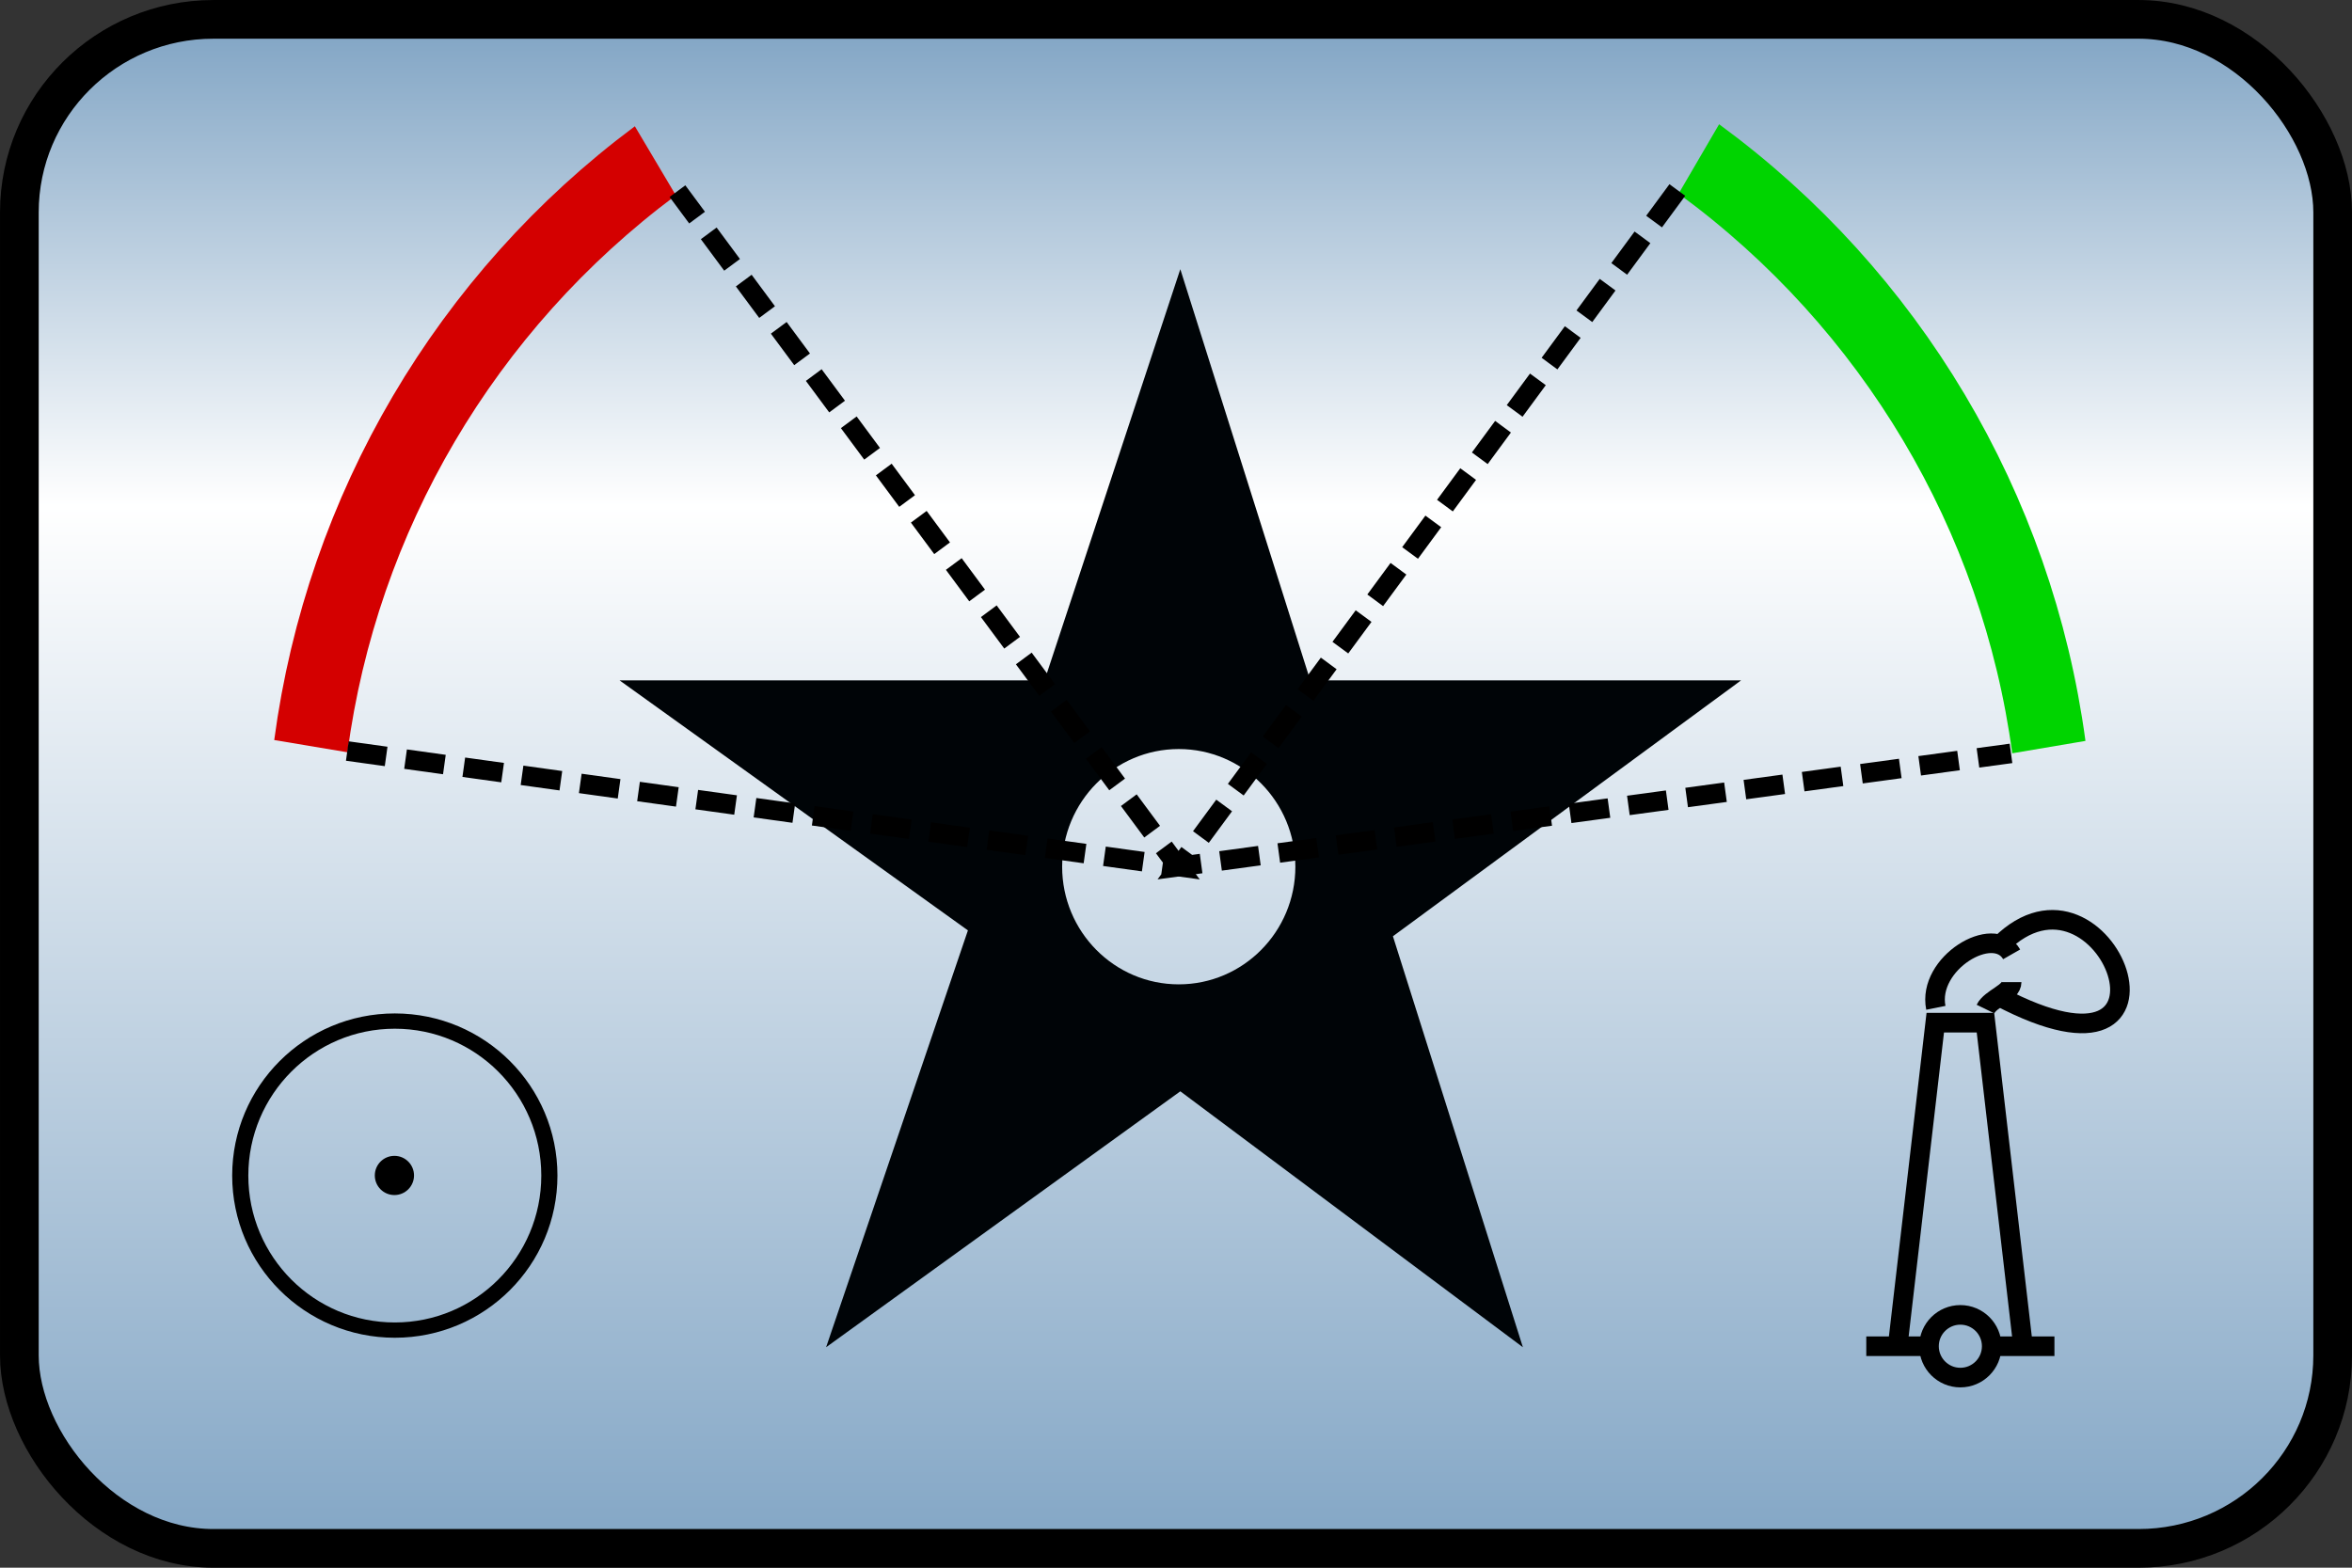
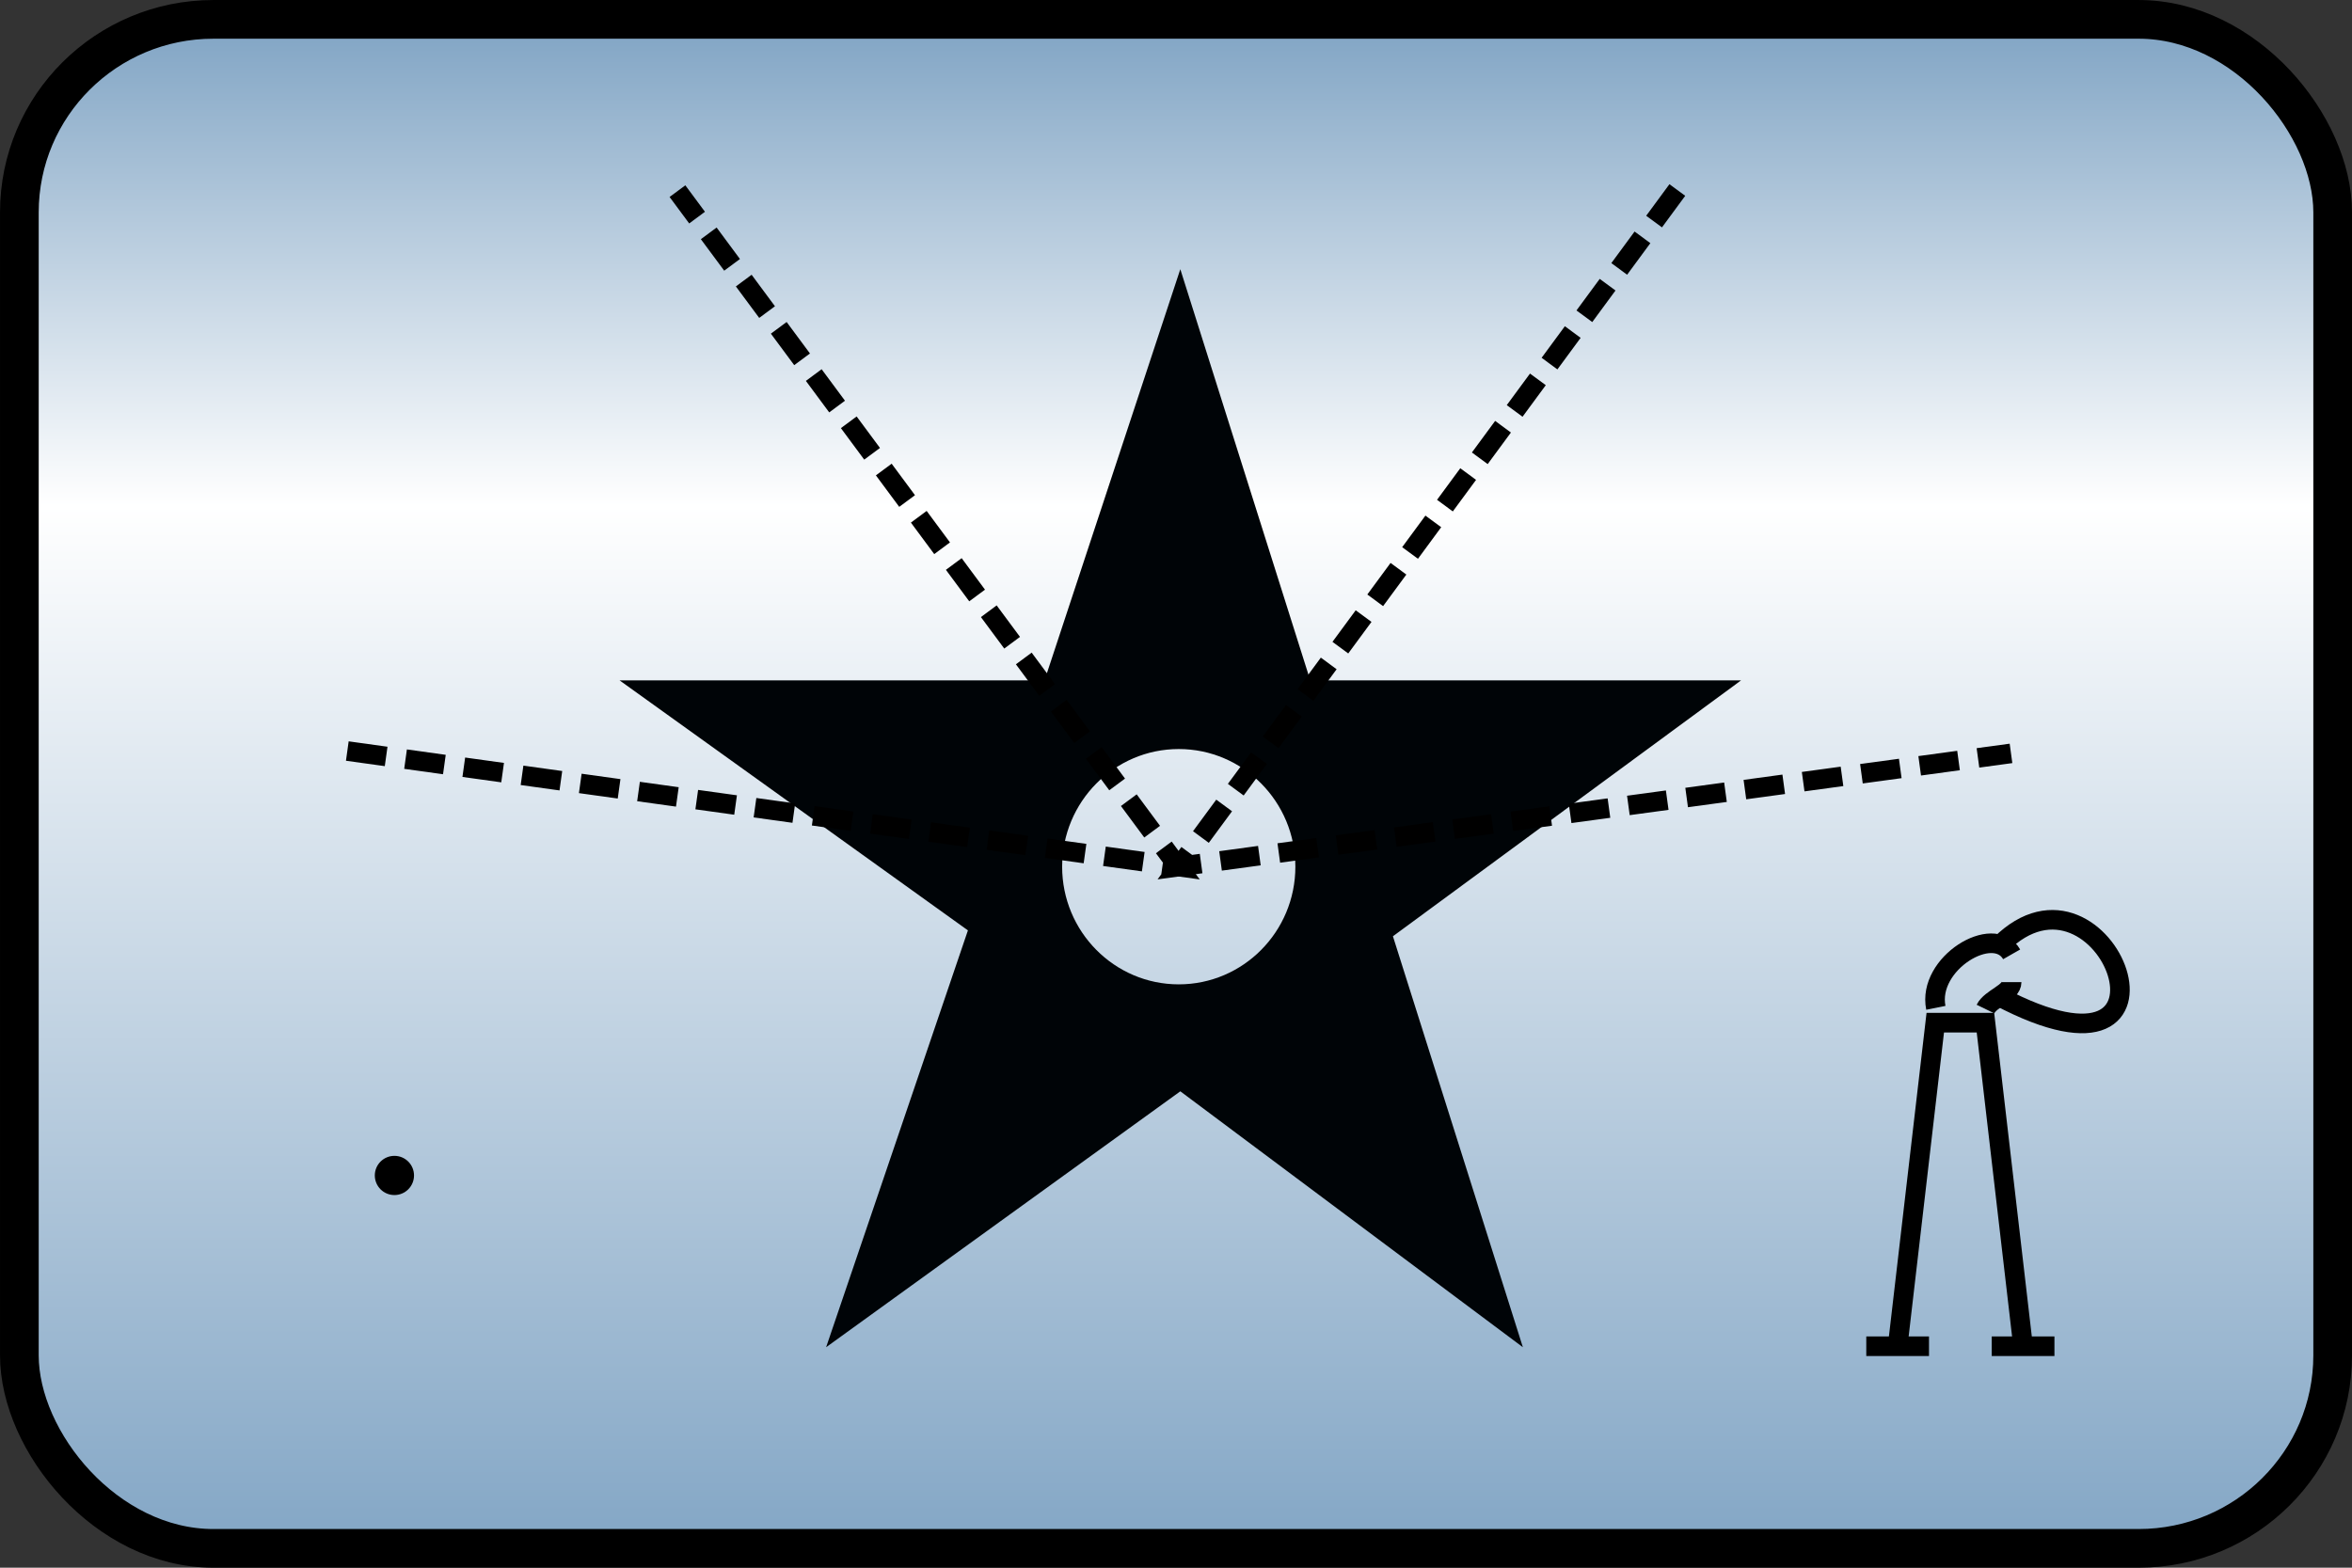
<svg xmlns="http://www.w3.org/2000/svg" xmlns:ns1="http://www.inkscape.org/namespaces/inkscape" xmlns:ns2="http://sodipodi.sourceforge.net/DTD/sodipodi-0.dtd" xmlns:xlink="http://www.w3.org/1999/xlink" width="60" height="40" id="svg2" version="1.1" ns1:version="0.48.1 r9760" ns2:docname="LightsButton.svg" ns1:export-filename="/Users/mherring/boatsw/oseam/josm/plugins/smed/plugs/oseam/src/Lights.png" ns1:export-xdpi="90" ns1:export-ydpi="90" style="display:inline">
  <rect width="100%" height="100%" fill="#333333" stroke="none" />
  <defs id="defs4">
    <linearGradient ns1:collect="always" id="linearGradient4892">
      <stop style="stop-color:#80a4c4;stop-opacity:1" offset="0" id="stop4894" />
      <stop id="stop4902" offset="0.312" style="stop-color:#ffffff;stop-opacity:1" />
      <stop style="stop-color:#80a4c4;stop-opacity:1" offset="1" id="stop4896" />
    </linearGradient>
    <ns1:perspective ns2:type="inkscape:persp3d" ns1:vp_x="0 : 526.18109 : 1" ns1:vp_y="0 : 1000 : 0" ns1:vp_z="744.09448 : 526.18109 : 1" ns1:persp3d-origin="372.04724 : 350.78739 : 1" id="perspective10" />
    <ns1:perspective ns2:type="inkscape:persp3d" ns1:vp_x="0 : 150 : 1" ns1:vp_y="0 : 1000 : 0" ns1:vp_z="300 : 150 : 1" ns1:persp3d-origin="150 : 100 : 1" id="perspective9-2" />
    <ns1:perspective ns2:type="inkscape:persp3d" ns1:vp_x="0 : 200 : 1" ns1:vp_y="0 : 1000 : 0" ns1:vp_z="400 : 200 : 1" ns1:persp3d-origin="200 : 133.33333 : 1" id="perspective3739-36" />
    <ns1:perspective ns2:type="inkscape:persp3d" ns1:vp_x="0 : 200 : 1" ns1:vp_y="0 : 1000 : 0" ns1:vp_z="400 : 200 : 1" ns1:persp3d-origin="200 : 133.33333 : 1" id="perspective3689-5" />
    <ns1:perspective ns2:type="inkscape:persp3d" ns1:vp_x="0 : 200 : 1" ns1:vp_y="0 : 1000 : 0" ns1:vp_z="400 : 200 : 1" ns1:persp3d-origin="200 : 133.33333 : 1" id="perspective3639-5" />
    <ns1:perspective ns2:type="inkscape:persp3d" ns1:vp_x="0 : 200 : 1" ns1:vp_y="0 : 1000 : 0" ns1:vp_z="400 : 200 : 1" ns1:persp3d-origin="200 : 133.33333 : 1" id="perspective3401-8" />
    <ns1:perspective ns2:type="inkscape:persp3d" ns1:vp_x="0 : 200 : 1" ns1:vp_y="0 : 1000 : 0" ns1:vp_z="400 : 200 : 1" ns1:persp3d-origin="200 : 133.33333 : 1" id="perspective3274-1" />
    <ns1:perspective ns2:type="inkscape:persp3d" ns1:vp_x="0 : 160 : 1" ns1:vp_y="0 : 1000 : 0" ns1:vp_z="320 : 160 : 1" ns1:persp3d-origin="160 : 106.66667 : 1" id="perspective3203-4" />
    <ns1:perspective ns2:type="inkscape:persp3d" ns1:vp_x="0 : 160 : 1" ns1:vp_y="0 : 1000 : 0" ns1:vp_z="320 : 160 : 1" ns1:persp3d-origin="160 : 106.66667 : 1" id="perspective3123-7" />
    <ns1:perspective ns2:type="inkscape:persp3d" ns1:vp_x="0 : 160 : 1" ns1:vp_y="0 : 1000 : 0" ns1:vp_z="320 : 160 : 1" ns1:persp3d-origin="160 : 106.66667 : 1" id="perspective3073-1" />
    <ns1:perspective ns2:type="inkscape:persp3d" ns1:vp_x="0 : 160 : 1" ns1:vp_y="0 : 1000 : 0" ns1:vp_z="320 : 160 : 1" ns1:persp3d-origin="160 : 106.66667 : 1" id="perspective2989-3" />
    <ns1:perspective ns2:type="inkscape:persp3d" ns1:vp_x="0 : 160 : 1" ns1:vp_y="0 : 1000 : 0" ns1:vp_z="320 : 160 : 1" ns1:persp3d-origin="160 : 106.66667 : 1" id="perspective2933-8" />
    <ns1:perspective ns2:type="inkscape:persp3d" ns1:vp_x="0 : 160 : 1" ns1:vp_y="0 : 1000 : 0" ns1:vp_z="320 : 160 : 1" ns1:persp3d-origin="160 : 106.66667 : 1" id="perspective2862-4" />
    <ns1:perspective id="perspective2915-8" ns1:persp3d-origin="160 : 106.66667 : 1" ns1:vp_z="320 : 160 : 1" ns1:vp_y="0 : 1000 : 0" ns1:vp_x="0 : 160 : 1" ns2:type="inkscape:persp3d" />
    <ns1:perspective id="perspective3840" ns1:persp3d-origin="150 : 100 : 1" ns1:vp_z="300 : 150 : 1" ns1:vp_y="0 : 1000 : 0" ns1:vp_x="0 : 150 : 1" ns2:type="inkscape:persp3d" />
    <ns1:perspective ns2:type="inkscape:persp3d" ns1:vp_x="0 : 150 : 1" ns1:vp_y="0 : 1000 : 0" ns1:vp_z="300 : 150 : 1" ns1:persp3d-origin="150 : 100 : 1" id="perspective9-3" />
    <ns1:perspective ns2:type="inkscape:persp3d" ns1:vp_x="0 : 200 : 1" ns1:vp_y="0 : 1000 : 0" ns1:vp_z="400 : 200 : 1" ns1:persp3d-origin="200 : 133.33333 : 1" id="perspective3739-9" />
    <ns1:perspective ns2:type="inkscape:persp3d" ns1:vp_x="0 : 200 : 1" ns1:vp_y="0 : 1000 : 0" ns1:vp_z="400 : 200 : 1" ns1:persp3d-origin="200 : 133.33333 : 1" id="perspective3689-9" />
    <ns1:perspective ns2:type="inkscape:persp3d" ns1:vp_x="0 : 200 : 1" ns1:vp_y="0 : 1000 : 0" ns1:vp_z="400 : 200 : 1" ns1:persp3d-origin="200 : 133.33333 : 1" id="perspective3639-7" />
    <ns1:perspective ns2:type="inkscape:persp3d" ns1:vp_x="0 : 200 : 1" ns1:vp_y="0 : 1000 : 0" ns1:vp_z="400 : 200 : 1" ns1:persp3d-origin="200 : 133.33333 : 1" id="perspective3401-0" />
    <ns1:perspective ns2:type="inkscape:persp3d" ns1:vp_x="0 : 200 : 1" ns1:vp_y="0 : 1000 : 0" ns1:vp_z="400 : 200 : 1" ns1:persp3d-origin="200 : 133.33333 : 1" id="perspective3274-3" />
    <ns1:perspective ns2:type="inkscape:persp3d" ns1:vp_x="0 : 160 : 1" ns1:vp_y="0 : 1000 : 0" ns1:vp_z="320 : 160 : 1" ns1:persp3d-origin="160 : 106.66667 : 1" id="perspective3203-9" />
    <ns1:perspective ns2:type="inkscape:persp3d" ns1:vp_x="0 : 160 : 1" ns1:vp_y="0 : 1000 : 0" ns1:vp_z="320 : 160 : 1" ns1:persp3d-origin="160 : 106.66667 : 1" id="perspective3123-8" />
    <ns1:perspective ns2:type="inkscape:persp3d" ns1:vp_x="0 : 160 : 1" ns1:vp_y="0 : 1000 : 0" ns1:vp_z="320 : 160 : 1" ns1:persp3d-origin="160 : 106.66667 : 1" id="perspective3073-6" />
    <ns1:perspective ns2:type="inkscape:persp3d" ns1:vp_x="0 : 160 : 1" ns1:vp_y="0 : 1000 : 0" ns1:vp_z="320 : 160 : 1" ns1:persp3d-origin="160 : 106.66667 : 1" id="perspective2989-5" />
    <ns1:perspective ns2:type="inkscape:persp3d" ns1:vp_x="0 : 160 : 1" ns1:vp_y="0 : 1000 : 0" ns1:vp_z="320 : 160 : 1" ns1:persp3d-origin="160 : 106.66667 : 1" id="perspective2933-7" />
    <ns1:perspective ns2:type="inkscape:persp3d" ns1:vp_x="0 : 160 : 1" ns1:vp_y="0 : 1000 : 0" ns1:vp_z="320 : 160 : 1" ns1:persp3d-origin="160 : 106.66667 : 1" id="perspective2862-6" />
    <ns1:perspective id="perspective2915-27" ns1:persp3d-origin="160 : 106.66667 : 1" ns1:vp_z="320 : 160 : 1" ns1:vp_y="0 : 1000 : 0" ns1:vp_x="0 : 160 : 1" ns2:type="inkscape:persp3d" />
    <ns1:perspective id="perspective2898" ns1:persp3d-origin="150 : 100 : 1" ns1:vp_z="300 : 150 : 1" ns1:vp_y="0 : 1000 : 0" ns1:vp_x="0 : 150 : 1" ns2:type="inkscape:persp3d" />
    <ns1:perspective id="perspective2953" ns1:persp3d-origin="150 : 100 : 1" ns1:vp_z="300 : 150 : 1" ns1:vp_y="0 : 1000 : 0" ns1:vp_x="0 : 150 : 1" ns2:type="inkscape:persp3d" />
    <ns1:perspective ns2:type="inkscape:persp3d" ns1:vp_x="0 : 150 : 1" ns1:vp_y="0 : 1000 : 0" ns1:vp_z="300 : 150 : 1" ns1:persp3d-origin="150 : 100 : 1" id="perspective9" />
    <ns1:perspective ns2:type="inkscape:persp3d" ns1:vp_x="0 : 200 : 1" ns1:vp_y="0 : 1000 : 0" ns1:vp_z="400 : 200 : 1" ns1:persp3d-origin="200 : 133.33333 : 1" id="perspective3739-3" />
    <ns1:perspective ns2:type="inkscape:persp3d" ns1:vp_x="0 : 200 : 1" ns1:vp_y="0 : 1000 : 0" ns1:vp_z="400 : 200 : 1" ns1:persp3d-origin="200 : 133.33333 : 1" id="perspective3689-8" />
    <ns1:perspective ns2:type="inkscape:persp3d" ns1:vp_x="0 : 200 : 1" ns1:vp_y="0 : 1000 : 0" ns1:vp_z="400 : 200 : 1" ns1:persp3d-origin="200 : 133.33333 : 1" id="perspective3639-0" />
    <ns1:perspective ns2:type="inkscape:persp3d" ns1:vp_x="0 : 200 : 1" ns1:vp_y="0 : 1000 : 0" ns1:vp_z="400 : 200 : 1" ns1:persp3d-origin="200 : 133.33333 : 1" id="perspective3401-2" />
    <ns1:perspective ns2:type="inkscape:persp3d" ns1:vp_x="0 : 200 : 1" ns1:vp_y="0 : 1000 : 0" ns1:vp_z="400 : 200 : 1" ns1:persp3d-origin="200 : 133.33333 : 1" id="perspective3274-4" />
    <ns1:perspective ns2:type="inkscape:persp3d" ns1:vp_x="0 : 160 : 1" ns1:vp_y="0 : 1000 : 0" ns1:vp_z="320 : 160 : 1" ns1:persp3d-origin="160 : 106.66667 : 1" id="perspective3203-8" />
    <ns1:perspective ns2:type="inkscape:persp3d" ns1:vp_x="0 : 160 : 1" ns1:vp_y="0 : 1000 : 0" ns1:vp_z="320 : 160 : 1" ns1:persp3d-origin="160 : 106.66667 : 1" id="perspective3123-3" />
    <ns1:perspective ns2:type="inkscape:persp3d" ns1:vp_x="0 : 160 : 1" ns1:vp_y="0 : 1000 : 0" ns1:vp_z="320 : 160 : 1" ns1:persp3d-origin="160 : 106.66667 : 1" id="perspective3073-9" />
    <ns1:perspective ns2:type="inkscape:persp3d" ns1:vp_x="0 : 160 : 1" ns1:vp_y="0 : 1000 : 0" ns1:vp_z="320 : 160 : 1" ns1:persp3d-origin="160 : 106.66667 : 1" id="perspective2989-0" />
    <ns1:perspective ns2:type="inkscape:persp3d" ns1:vp_x="0 : 160 : 1" ns1:vp_y="0 : 1000 : 0" ns1:vp_z="320 : 160 : 1" ns1:persp3d-origin="160 : 106.66667 : 1" id="perspective2933-5" />
    <ns1:perspective ns2:type="inkscape:persp3d" ns1:vp_x="0 : 160 : 1" ns1:vp_y="0 : 1000 : 0" ns1:vp_z="320 : 160 : 1" ns1:persp3d-origin="160 : 106.66667 : 1" id="perspective2862-2" />
    <ns1:perspective id="perspective2915-2" ns1:persp3d-origin="160 : 106.66667 : 1" ns1:vp_z="320 : 160 : 1" ns1:vp_y="0 : 1000 : 0" ns1:vp_x="0 : 160 : 1" ns2:type="inkscape:persp3d" />
    <ns1:perspective ns2:type="inkscape:persp3d" ns1:vp_x="0 : 160 : 1" ns1:vp_y="0 : 1000 : 0" ns1:vp_z="320 : 160 : 1" ns1:persp3d-origin="160 : 106.66667 : 1" id="perspective2824" />
    <ns1:perspective id="perspective2867" ns1:persp3d-origin="160 : 106.66667 : 1" ns1:vp_z="320 : 160 : 1" ns1:vp_y="0 : 1000 : 0" ns1:vp_x="0 : 160 : 1" ns2:type="inkscape:persp3d" />
    <ns1:perspective id="perspective2913" ns1:persp3d-origin="160 : 106.66667 : 1" ns1:vp_z="320 : 160 : 1" ns1:vp_y="0 : 1000 : 0" ns1:vp_x="0 : 160 : 1" ns2:type="inkscape:persp3d" />
    <ns1:perspective id="perspective2969" ns1:persp3d-origin="160 : 106.66667 : 1" ns1:vp_z="320 : 160 : 1" ns1:vp_y="0 : 1000 : 0" ns1:vp_x="0 : 160 : 1" ns2:type="inkscape:persp3d" />
    <ns1:perspective id="perspective3016" ns1:persp3d-origin="160 : 106.66667 : 1" ns1:vp_z="320 : 160 : 1" ns1:vp_y="0 : 1000 : 0" ns1:vp_x="0 : 160 : 1" ns2:type="inkscape:persp3d" />
    <ns1:perspective id="perspective3091" ns1:persp3d-origin="160 : 106.66667 : 1" ns1:vp_z="320 : 160 : 1" ns1:vp_y="0 : 1000 : 0" ns1:vp_x="0 : 160 : 1" ns2:type="inkscape:persp3d" />
    <ns1:perspective id="perspective3135" ns1:persp3d-origin="200 : 133.33333 : 1" ns1:vp_z="400 : 200 : 1" ns1:vp_y="0 : 1000 : 0" ns1:vp_x="0 : 200 : 1" ns2:type="inkscape:persp3d" />
    <ns1:perspective id="perspective3176" ns1:persp3d-origin="200 : 133.33333 : 1" ns1:vp_z="400 : 200 : 1" ns1:vp_y="0 : 1000 : 0" ns1:vp_x="0 : 200 : 1" ns2:type="inkscape:persp3d" />
    <ns1:perspective id="perspective2952" ns1:persp3d-origin="160 : 106.66667 : 1" ns1:vp_z="320 : 160 : 1" ns1:vp_y="0 : 1000 : 0" ns1:vp_x="0 : 160 : 1" ns2:type="inkscape:persp3d" />
    <ns1:perspective id="perspective2994" ns1:persp3d-origin="200 : 133.33333 : 1" ns1:vp_z="400 : 200 : 1" ns1:vp_y="0 : 1000 : 0" ns1:vp_x="0 : 200 : 1" ns2:type="inkscape:persp3d" />
    <ns1:perspective id="perspective3035" ns1:persp3d-origin="200 : 133.33333 : 1" ns1:vp_z="400 : 200 : 1" ns1:vp_y="0 : 1000 : 0" ns1:vp_x="0 : 200 : 1" ns2:type="inkscape:persp3d" />
    <ns1:perspective id="perspective3086" ns1:persp3d-origin="200 : 133.33333 : 1" ns1:vp_z="400 : 200 : 1" ns1:vp_y="0 : 1000 : 0" ns1:vp_x="0 : 200 : 1" ns2:type="inkscape:persp3d" />
    <ns1:perspective id="perspective3143" ns1:persp3d-origin="200 : 133.33333 : 1" ns1:vp_z="400 : 200 : 1" ns1:vp_y="0 : 1000 : 0" ns1:vp_x="0 : 200 : 1" ns2:type="inkscape:persp3d" />
    <ns1:perspective id="perspective3188" ns1:persp3d-origin="200 : 133.33333 : 1" ns1:vp_z="400 : 200 : 1" ns1:vp_y="0 : 1000 : 0" ns1:vp_x="0 : 200 : 1" ns2:type="inkscape:persp3d" />
    <ns1:perspective ns2:type="inkscape:persp3d" ns1:vp_x="0 : 160 : 1" ns1:vp_y="0 : 1000 : 0" ns1:vp_z="320 : 160 : 1" ns1:persp3d-origin="160 : 106.66667 : 1" id="perspective2824-9" />
    <ns1:perspective id="perspective2867-3" ns1:persp3d-origin="160 : 106.66667 : 1" ns1:vp_z="320 : 160 : 1" ns1:vp_y="0 : 1000 : 0" ns1:vp_x="0 : 160 : 1" ns2:type="inkscape:persp3d" />
    <ns1:perspective id="perspective2913-8" ns1:persp3d-origin="160 : 106.66667 : 1" ns1:vp_z="320 : 160 : 1" ns1:vp_y="0 : 1000 : 0" ns1:vp_x="0 : 160 : 1" ns2:type="inkscape:persp3d" />
    <ns1:perspective id="perspective2969-4" ns1:persp3d-origin="160 : 106.66667 : 1" ns1:vp_z="320 : 160 : 1" ns1:vp_y="0 : 1000 : 0" ns1:vp_x="0 : 160 : 1" ns2:type="inkscape:persp3d" />
    <ns1:perspective id="perspective3016-2" ns1:persp3d-origin="160 : 106.66667 : 1" ns1:vp_z="320 : 160 : 1" ns1:vp_y="0 : 1000 : 0" ns1:vp_x="0 : 160 : 1" ns2:type="inkscape:persp3d" />
    <ns1:perspective id="perspective3091-0" ns1:persp3d-origin="160 : 106.66667 : 1" ns1:vp_z="320 : 160 : 1" ns1:vp_y="0 : 1000 : 0" ns1:vp_x="0 : 160 : 1" ns2:type="inkscape:persp3d" />
    <ns1:perspective id="perspective3135-8" ns1:persp3d-origin="200 : 133.33333 : 1" ns1:vp_z="400 : 200 : 1" ns1:vp_y="0 : 1000 : 0" ns1:vp_x="0 : 200 : 1" ns2:type="inkscape:persp3d" />
    <ns1:perspective id="perspective3176-3" ns1:persp3d-origin="200 : 133.33333 : 1" ns1:vp_z="400 : 200 : 1" ns1:vp_y="0 : 1000 : 0" ns1:vp_x="0 : 200 : 1" ns2:type="inkscape:persp3d" />
    <ns1:perspective id="perspective2979" ns1:persp3d-origin="200 : 133.33333 : 1" ns1:vp_z="400 : 200 : 1" ns1:vp_y="0 : 1000 : 0" ns1:vp_x="0 : 200 : 1" ns2:type="inkscape:persp3d" />
    <ns1:perspective ns2:type="inkscape:persp3d" ns1:vp_x="0 : 200 : 1" ns1:vp_y="0 : 1000 : 0" ns1:vp_z="400 : 200 : 1" ns1:persp3d-origin="200 : 133.33333 : 1" id="perspective3739" />
    <ns1:perspective ns2:type="inkscape:persp3d" ns1:vp_x="0 : 200 : 1" ns1:vp_y="0 : 1000 : 0" ns1:vp_z="400 : 200 : 1" ns1:persp3d-origin="200 : 133.33333 : 1" id="perspective3689" />
    <ns1:perspective ns2:type="inkscape:persp3d" ns1:vp_x="0 : 200 : 1" ns1:vp_y="0 : 1000 : 0" ns1:vp_z="400 : 200 : 1" ns1:persp3d-origin="200 : 133.33333 : 1" id="perspective3639" />
    <ns1:perspective ns2:type="inkscape:persp3d" ns1:vp_x="0 : 200 : 1" ns1:vp_y="0 : 1000 : 0" ns1:vp_z="400 : 200 : 1" ns1:persp3d-origin="200 : 133.33333 : 1" id="perspective3401" />
    <ns1:perspective ns2:type="inkscape:persp3d" ns1:vp_x="0 : 200 : 1" ns1:vp_y="0 : 1000 : 0" ns1:vp_z="400 : 200 : 1" ns1:persp3d-origin="200 : 133.33333 : 1" id="perspective3274" />
    <ns1:perspective ns2:type="inkscape:persp3d" ns1:vp_x="0 : 160 : 1" ns1:vp_y="0 : 1000 : 0" ns1:vp_z="320 : 160 : 1" ns1:persp3d-origin="160 : 106.66667 : 1" id="perspective3203" />
    <ns1:perspective ns2:type="inkscape:persp3d" ns1:vp_x="0 : 160 : 1" ns1:vp_y="0 : 1000 : 0" ns1:vp_z="320 : 160 : 1" ns1:persp3d-origin="160 : 106.66667 : 1" id="perspective3123" />
    <ns1:perspective ns2:type="inkscape:persp3d" ns1:vp_x="0 : 160 : 1" ns1:vp_y="0 : 1000 : 0" ns1:vp_z="320 : 160 : 1" ns1:persp3d-origin="160 : 106.66667 : 1" id="perspective3073" />
    <ns1:perspective ns2:type="inkscape:persp3d" ns1:vp_x="0 : 160 : 1" ns1:vp_y="0 : 1000 : 0" ns1:vp_z="320 : 160 : 1" ns1:persp3d-origin="160 : 106.66667 : 1" id="perspective2989" />
    <ns1:perspective ns2:type="inkscape:persp3d" ns1:vp_x="0 : 160 : 1" ns1:vp_y="0 : 1000 : 0" ns1:vp_z="320 : 160 : 1" ns1:persp3d-origin="160 : 106.66667 : 1" id="perspective2933" />
    <ns1:perspective ns2:type="inkscape:persp3d" ns1:vp_x="0 : 160 : 1" ns1:vp_y="0 : 1000 : 0" ns1:vp_z="320 : 160 : 1" ns1:persp3d-origin="160 : 106.66667 : 1" id="perspective2862" />
    <ns1:perspective id="perspective2915" ns1:persp3d-origin="160 : 106.66667 : 1" ns1:vp_z="320 : 160 : 1" ns1:vp_y="0 : 1000 : 0" ns1:vp_x="0 : 160 : 1" ns2:type="inkscape:persp3d" />
    <ns1:perspective ns2:type="inkscape:persp3d" ns1:vp_x="0 : 150 : 1" ns1:vp_y="0 : 1000 : 0" ns1:vp_z="300 : 150 : 1" ns1:persp3d-origin="150 : 100 : 1" id="perspective9-2-2" />
    <ns1:perspective ns2:type="inkscape:persp3d" ns1:vp_x="0 : 200 : 1" ns1:vp_y="0 : 1000 : 0" ns1:vp_z="400 : 200 : 1" ns1:persp3d-origin="200 : 133.33333 : 1" id="perspective3739-36-2" />
    <ns1:perspective ns2:type="inkscape:persp3d" ns1:vp_x="0 : 200 : 1" ns1:vp_y="0 : 1000 : 0" ns1:vp_z="400 : 200 : 1" ns1:persp3d-origin="200 : 133.33333 : 1" id="perspective3689-5-0" />
    <ns1:perspective ns2:type="inkscape:persp3d" ns1:vp_x="0 : 200 : 1" ns1:vp_y="0 : 1000 : 0" ns1:vp_z="400 : 200 : 1" ns1:persp3d-origin="200 : 133.33333 : 1" id="perspective3639-5-8" />
    <ns1:perspective ns2:type="inkscape:persp3d" ns1:vp_x="0 : 200 : 1" ns1:vp_y="0 : 1000 : 0" ns1:vp_z="400 : 200 : 1" ns1:persp3d-origin="200 : 133.33333 : 1" id="perspective3401-8-9" />
    <ns1:perspective ns2:type="inkscape:persp3d" ns1:vp_x="0 : 200 : 1" ns1:vp_y="0 : 1000 : 0" ns1:vp_z="400 : 200 : 1" ns1:persp3d-origin="200 : 133.33333 : 1" id="perspective3274-1-6" />
    <ns1:perspective ns2:type="inkscape:persp3d" ns1:vp_x="0 : 160 : 1" ns1:vp_y="0 : 1000 : 0" ns1:vp_z="320 : 160 : 1" ns1:persp3d-origin="160 : 106.66667 : 1" id="perspective3203-4-5" />
    <ns1:perspective ns2:type="inkscape:persp3d" ns1:vp_x="0 : 160 : 1" ns1:vp_y="0 : 1000 : 0" ns1:vp_z="320 : 160 : 1" ns1:persp3d-origin="160 : 106.66667 : 1" id="perspective3123-7-1" />
    <ns1:perspective ns2:type="inkscape:persp3d" ns1:vp_x="0 : 160 : 1" ns1:vp_y="0 : 1000 : 0" ns1:vp_z="320 : 160 : 1" ns1:persp3d-origin="160 : 106.66667 : 1" id="perspective3073-1-1" />
    <ns1:perspective ns2:type="inkscape:persp3d" ns1:vp_x="0 : 160 : 1" ns1:vp_y="0 : 1000 : 0" ns1:vp_z="320 : 160 : 1" ns1:persp3d-origin="160 : 106.66667 : 1" id="perspective2989-3-6" />
    <ns1:perspective ns2:type="inkscape:persp3d" ns1:vp_x="0 : 160 : 1" ns1:vp_y="0 : 1000 : 0" ns1:vp_z="320 : 160 : 1" ns1:persp3d-origin="160 : 106.66667 : 1" id="perspective2933-8-8" />
    <ns1:perspective ns2:type="inkscape:persp3d" ns1:vp_x="0 : 160 : 1" ns1:vp_y="0 : 1000 : 0" ns1:vp_z="320 : 160 : 1" ns1:persp3d-origin="160 : 106.66667 : 1" id="perspective2862-4-4" />
    <ns1:perspective id="perspective2915-8-3" ns1:persp3d-origin="160 : 106.66667 : 1" ns1:vp_z="320 : 160 : 1" ns1:vp_y="0 : 1000 : 0" ns1:vp_x="0 : 160 : 1" ns2:type="inkscape:persp3d" />
    <ns1:perspective id="perspective3840-7" ns1:persp3d-origin="150 : 100 : 1" ns1:vp_z="300 : 150 : 1" ns1:vp_y="0 : 1000 : 0" ns1:vp_x="0 : 150 : 1" ns2:type="inkscape:persp3d" />
    <ns1:perspective ns2:type="inkscape:persp3d" ns1:vp_x="0 : 150 : 1" ns1:vp_y="0 : 1000 : 0" ns1:vp_z="300 : 150 : 1" ns1:persp3d-origin="150 : 100 : 1" id="perspective9-3-9" />
    <ns1:perspective ns2:type="inkscape:persp3d" ns1:vp_x="0 : 200 : 1" ns1:vp_y="0 : 1000 : 0" ns1:vp_z="400 : 200 : 1" ns1:persp3d-origin="200 : 133.33333 : 1" id="perspective3739-9-2" />
    <ns1:perspective ns2:type="inkscape:persp3d" ns1:vp_x="0 : 200 : 1" ns1:vp_y="0 : 1000 : 0" ns1:vp_z="400 : 200 : 1" ns1:persp3d-origin="200 : 133.33333 : 1" id="perspective3689-9-3" />
    <ns1:perspective ns2:type="inkscape:persp3d" ns1:vp_x="0 : 200 : 1" ns1:vp_y="0 : 1000 : 0" ns1:vp_z="400 : 200 : 1" ns1:persp3d-origin="200 : 133.33333 : 1" id="perspective3639-7-8" />
    <ns1:perspective ns2:type="inkscape:persp3d" ns1:vp_x="0 : 200 : 1" ns1:vp_y="0 : 1000 : 0" ns1:vp_z="400 : 200 : 1" ns1:persp3d-origin="200 : 133.33333 : 1" id="perspective3401-0-6" />
    <ns1:perspective ns2:type="inkscape:persp3d" ns1:vp_x="0 : 200 : 1" ns1:vp_y="0 : 1000 : 0" ns1:vp_z="400 : 200 : 1" ns1:persp3d-origin="200 : 133.33333 : 1" id="perspective3274-3-1" />
    <ns1:perspective ns2:type="inkscape:persp3d" ns1:vp_x="0 : 160 : 1" ns1:vp_y="0 : 1000 : 0" ns1:vp_z="320 : 160 : 1" ns1:persp3d-origin="160 : 106.66667 : 1" id="perspective3203-9-2" />
    <ns1:perspective ns2:type="inkscape:persp3d" ns1:vp_x="0 : 160 : 1" ns1:vp_y="0 : 1000 : 0" ns1:vp_z="320 : 160 : 1" ns1:persp3d-origin="160 : 106.66667 : 1" id="perspective3123-8-8" />
    <ns1:perspective ns2:type="inkscape:persp3d" ns1:vp_x="0 : 160 : 1" ns1:vp_y="0 : 1000 : 0" ns1:vp_z="320 : 160 : 1" ns1:persp3d-origin="160 : 106.66667 : 1" id="perspective3073-6-3" />
    <ns1:perspective ns2:type="inkscape:persp3d" ns1:vp_x="0 : 160 : 1" ns1:vp_y="0 : 1000 : 0" ns1:vp_z="320 : 160 : 1" ns1:persp3d-origin="160 : 106.66667 : 1" id="perspective2989-5-0" />
    <ns1:perspective ns2:type="inkscape:persp3d" ns1:vp_x="0 : 160 : 1" ns1:vp_y="0 : 1000 : 0" ns1:vp_z="320 : 160 : 1" ns1:persp3d-origin="160 : 106.66667 : 1" id="perspective2933-7-2" />
    <ns1:perspective ns2:type="inkscape:persp3d" ns1:vp_x="0 : 160 : 1" ns1:vp_y="0 : 1000 : 0" ns1:vp_z="320 : 160 : 1" ns1:persp3d-origin="160 : 106.66667 : 1" id="perspective2862-6-0" />
    <ns1:perspective id="perspective2915-27-9" ns1:persp3d-origin="160 : 106.66667 : 1" ns1:vp_z="320 : 160 : 1" ns1:vp_y="0 : 1000 : 0" ns1:vp_x="0 : 160 : 1" ns2:type="inkscape:persp3d" />
    <ns1:perspective id="perspective2898-4" ns1:persp3d-origin="150 : 100 : 1" ns1:vp_z="300 : 150 : 1" ns1:vp_y="0 : 1000 : 0" ns1:vp_x="0 : 150 : 1" ns2:type="inkscape:persp3d" />
    <ns1:perspective id="perspective2953-5" ns1:persp3d-origin="150 : 100 : 1" ns1:vp_z="300 : 150 : 1" ns1:vp_y="0 : 1000 : 0" ns1:vp_x="0 : 150 : 1" ns2:type="inkscape:persp3d" />
    <ns1:perspective ns2:type="inkscape:persp3d" ns1:vp_x="0 : 150 : 1" ns1:vp_y="0 : 1000 : 0" ns1:vp_z="300 : 150 : 1" ns1:persp3d-origin="150 : 100 : 1" id="perspective9-21" />
    <ns1:perspective ns2:type="inkscape:persp3d" ns1:vp_x="0 : 200 : 1" ns1:vp_y="0 : 1000 : 0" ns1:vp_z="400 : 200 : 1" ns1:persp3d-origin="200 : 133.33333 : 1" id="perspective3739-3-0" />
    <ns1:perspective ns2:type="inkscape:persp3d" ns1:vp_x="0 : 200 : 1" ns1:vp_y="0 : 1000 : 0" ns1:vp_z="400 : 200 : 1" ns1:persp3d-origin="200 : 133.33333 : 1" id="perspective3689-8-9" />
    <ns1:perspective ns2:type="inkscape:persp3d" ns1:vp_x="0 : 200 : 1" ns1:vp_y="0 : 1000 : 0" ns1:vp_z="400 : 200 : 1" ns1:persp3d-origin="200 : 133.33333 : 1" id="perspective3639-0-1" />
    <ns1:perspective ns2:type="inkscape:persp3d" ns1:vp_x="0 : 200 : 1" ns1:vp_y="0 : 1000 : 0" ns1:vp_z="400 : 200 : 1" ns1:persp3d-origin="200 : 133.33333 : 1" id="perspective3401-2-4" />
    <ns1:perspective ns2:type="inkscape:persp3d" ns1:vp_x="0 : 200 : 1" ns1:vp_y="0 : 1000 : 0" ns1:vp_z="400 : 200 : 1" ns1:persp3d-origin="200 : 133.33333 : 1" id="perspective3274-4-4" />
    <ns1:perspective ns2:type="inkscape:persp3d" ns1:vp_x="0 : 160 : 1" ns1:vp_y="0 : 1000 : 0" ns1:vp_z="320 : 160 : 1" ns1:persp3d-origin="160 : 106.66667 : 1" id="perspective3203-8-2" />
    <ns1:perspective ns2:type="inkscape:persp3d" ns1:vp_x="0 : 160 : 1" ns1:vp_y="0 : 1000 : 0" ns1:vp_z="320 : 160 : 1" ns1:persp3d-origin="160 : 106.66667 : 1" id="perspective3123-3-0" />
    <ns1:perspective ns2:type="inkscape:persp3d" ns1:vp_x="0 : 160 : 1" ns1:vp_y="0 : 1000 : 0" ns1:vp_z="320 : 160 : 1" ns1:persp3d-origin="160 : 106.66667 : 1" id="perspective3073-9-4" />
    <ns1:perspective ns2:type="inkscape:persp3d" ns1:vp_x="0 : 160 : 1" ns1:vp_y="0 : 1000 : 0" ns1:vp_z="320 : 160 : 1" ns1:persp3d-origin="160 : 106.66667 : 1" id="perspective2989-0-0" />
    <ns1:perspective ns2:type="inkscape:persp3d" ns1:vp_x="0 : 160 : 1" ns1:vp_y="0 : 1000 : 0" ns1:vp_z="320 : 160 : 1" ns1:persp3d-origin="160 : 106.66667 : 1" id="perspective2933-5-9" />
    <ns1:perspective ns2:type="inkscape:persp3d" ns1:vp_x="0 : 160 : 1" ns1:vp_y="0 : 1000 : 0" ns1:vp_z="320 : 160 : 1" ns1:persp3d-origin="160 : 106.66667 : 1" id="perspective2862-2-6" />
    <ns1:perspective id="perspective2915-2-3" ns1:persp3d-origin="160 : 106.66667 : 1" ns1:vp_z="320 : 160 : 1" ns1:vp_y="0 : 1000 : 0" ns1:vp_x="0 : 160 : 1" ns2:type="inkscape:persp3d" />
    <ns1:perspective ns2:type="inkscape:persp3d" ns1:vp_x="0 : 160 : 1" ns1:vp_y="0 : 1000 : 0" ns1:vp_z="320 : 160 : 1" ns1:persp3d-origin="160 : 106.66667 : 1" id="perspective2824-1" />
    <ns1:perspective id="perspective2867-0" ns1:persp3d-origin="160 : 106.66667 : 1" ns1:vp_z="320 : 160 : 1" ns1:vp_y="0 : 1000 : 0" ns1:vp_x="0 : 160 : 1" ns2:type="inkscape:persp3d" />
    <ns1:perspective id="perspective2913-9" ns1:persp3d-origin="160 : 106.66667 : 1" ns1:vp_z="320 : 160 : 1" ns1:vp_y="0 : 1000 : 0" ns1:vp_x="0 : 160 : 1" ns2:type="inkscape:persp3d" />
    <ns1:perspective id="perspective2969-5" ns1:persp3d-origin="160 : 106.66667 : 1" ns1:vp_z="320 : 160 : 1" ns1:vp_y="0 : 1000 : 0" ns1:vp_x="0 : 160 : 1" ns2:type="inkscape:persp3d" />
    <ns1:perspective id="perspective3016-3" ns1:persp3d-origin="160 : 106.66667 : 1" ns1:vp_z="320 : 160 : 1" ns1:vp_y="0 : 1000 : 0" ns1:vp_x="0 : 160 : 1" ns2:type="inkscape:persp3d" />
    <ns1:perspective id="perspective3091-2" ns1:persp3d-origin="160 : 106.66667 : 1" ns1:vp_z="320 : 160 : 1" ns1:vp_y="0 : 1000 : 0" ns1:vp_x="0 : 160 : 1" ns2:type="inkscape:persp3d" />
    <ns1:perspective id="perspective3135-0" ns1:persp3d-origin="200 : 133.33333 : 1" ns1:vp_z="400 : 200 : 1" ns1:vp_y="0 : 1000 : 0" ns1:vp_x="0 : 200 : 1" ns2:type="inkscape:persp3d" />
    <ns1:perspective id="perspective3176-9" ns1:persp3d-origin="200 : 133.33333 : 1" ns1:vp_z="400 : 200 : 1" ns1:vp_y="0 : 1000 : 0" ns1:vp_x="0 : 200 : 1" ns2:type="inkscape:persp3d" />
    <ns1:perspective id="perspective2952-5" ns1:persp3d-origin="160 : 106.66667 : 1" ns1:vp_z="320 : 160 : 1" ns1:vp_y="0 : 1000 : 0" ns1:vp_x="0 : 160 : 1" ns2:type="inkscape:persp3d" />
    <ns1:perspective id="perspective2994-9" ns1:persp3d-origin="200 : 133.33333 : 1" ns1:vp_z="400 : 200 : 1" ns1:vp_y="0 : 1000 : 0" ns1:vp_x="0 : 200 : 1" ns2:type="inkscape:persp3d" />
    <ns1:perspective id="perspective3035-4" ns1:persp3d-origin="200 : 133.33333 : 1" ns1:vp_z="400 : 200 : 1" ns1:vp_y="0 : 1000 : 0" ns1:vp_x="0 : 200 : 1" ns2:type="inkscape:persp3d" />
    <ns1:perspective id="perspective3086-1" ns1:persp3d-origin="200 : 133.33333 : 1" ns1:vp_z="400 : 200 : 1" ns1:vp_y="0 : 1000 : 0" ns1:vp_x="0 : 200 : 1" ns2:type="inkscape:persp3d" />
    <ns1:perspective id="perspective3143-8" ns1:persp3d-origin="200 : 133.33333 : 1" ns1:vp_z="400 : 200 : 1" ns1:vp_y="0 : 1000 : 0" ns1:vp_x="0 : 200 : 1" ns2:type="inkscape:persp3d" />
    <ns1:perspective id="perspective3188-0" ns1:persp3d-origin="200 : 133.33333 : 1" ns1:vp_z="400 : 200 : 1" ns1:vp_y="0 : 1000 : 0" ns1:vp_x="0 : 200 : 1" ns2:type="inkscape:persp3d" />
    <ns1:perspective ns2:type="inkscape:persp3d" ns1:vp_x="0 : 160 : 1" ns1:vp_y="0 : 1000 : 0" ns1:vp_z="320 : 160 : 1" ns1:persp3d-origin="160 : 106.66667 : 1" id="perspective2824-9-1" />
    <ns1:perspective id="perspective2867-3-0" ns1:persp3d-origin="160 : 106.66667 : 1" ns1:vp_z="320 : 160 : 1" ns1:vp_y="0 : 1000 : 0" ns1:vp_x="0 : 160 : 1" ns2:type="inkscape:persp3d" />
    <ns1:perspective id="perspective2913-8-4" ns1:persp3d-origin="160 : 106.66667 : 1" ns1:vp_z="320 : 160 : 1" ns1:vp_y="0 : 1000 : 0" ns1:vp_x="0 : 160 : 1" ns2:type="inkscape:persp3d" />
    <ns1:perspective id="perspective2969-4-8" ns1:persp3d-origin="160 : 106.66667 : 1" ns1:vp_z="320 : 160 : 1" ns1:vp_y="0 : 1000 : 0" ns1:vp_x="0 : 160 : 1" ns2:type="inkscape:persp3d" />
    <ns1:perspective id="perspective3016-2-2" ns1:persp3d-origin="160 : 106.66667 : 1" ns1:vp_z="320 : 160 : 1" ns1:vp_y="0 : 1000 : 0" ns1:vp_x="0 : 160 : 1" ns2:type="inkscape:persp3d" />
    <ns1:perspective id="perspective3091-0-1" ns1:persp3d-origin="160 : 106.66667 : 1" ns1:vp_z="320 : 160 : 1" ns1:vp_y="0 : 1000 : 0" ns1:vp_x="0 : 160 : 1" ns2:type="inkscape:persp3d" />
    <ns1:perspective id="perspective3135-8-9" ns1:persp3d-origin="200 : 133.33333 : 1" ns1:vp_z="400 : 200 : 1" ns1:vp_y="0 : 1000 : 0" ns1:vp_x="0 : 200 : 1" ns2:type="inkscape:persp3d" />
    <ns1:perspective id="perspective3176-3-8" ns1:persp3d-origin="200 : 133.33333 : 1" ns1:vp_z="400 : 200 : 1" ns1:vp_y="0 : 1000 : 0" ns1:vp_x="0 : 200 : 1" ns2:type="inkscape:persp3d" />
    <ns1:perspective id="perspective2979-9" ns1:persp3d-origin="200 : 133.33333 : 1" ns1:vp_z="400 : 200 : 1" ns1:vp_y="0 : 1000 : 0" ns1:vp_x="0 : 200 : 1" ns2:type="inkscape:persp3d" />
    <ns1:perspective ns2:type="inkscape:persp3d" ns1:vp_x="0 : 200 : 1" ns1:vp_y="0 : 1000 : 0" ns1:vp_z="400 : 200 : 1" ns1:persp3d-origin="200 : 133.33333 : 1" id="perspective3739-5" />
    <ns1:perspective ns2:type="inkscape:persp3d" ns1:vp_x="0 : 200 : 1" ns1:vp_y="0 : 1000 : 0" ns1:vp_z="400 : 200 : 1" ns1:persp3d-origin="200 : 133.33333 : 1" id="perspective3689-53" />
    <ns1:perspective ns2:type="inkscape:persp3d" ns1:vp_x="0 : 200 : 1" ns1:vp_y="0 : 1000 : 0" ns1:vp_z="400 : 200 : 1" ns1:persp3d-origin="200 : 133.33333 : 1" id="perspective3639-09" />
    <ns1:perspective ns2:type="inkscape:persp3d" ns1:vp_x="0 : 200 : 1" ns1:vp_y="0 : 1000 : 0" ns1:vp_z="400 : 200 : 1" ns1:persp3d-origin="200 : 133.33333 : 1" id="perspective3401-02" />
    <ns1:perspective ns2:type="inkscape:persp3d" ns1:vp_x="0 : 200 : 1" ns1:vp_y="0 : 1000 : 0" ns1:vp_z="400 : 200 : 1" ns1:persp3d-origin="200 : 133.33333 : 1" id="perspective3274-8" />
    <ns1:perspective ns2:type="inkscape:persp3d" ns1:vp_x="0 : 160 : 1" ns1:vp_y="0 : 1000 : 0" ns1:vp_z="320 : 160 : 1" ns1:persp3d-origin="160 : 106.66667 : 1" id="perspective3203-2" />
    <ns1:perspective ns2:type="inkscape:persp3d" ns1:vp_x="0 : 160 : 1" ns1:vp_y="0 : 1000 : 0" ns1:vp_z="320 : 160 : 1" ns1:persp3d-origin="160 : 106.66667 : 1" id="perspective3123-88" />
    <ns1:perspective ns2:type="inkscape:persp3d" ns1:vp_x="0 : 160 : 1" ns1:vp_y="0 : 1000 : 0" ns1:vp_z="320 : 160 : 1" ns1:persp3d-origin="160 : 106.66667 : 1" id="perspective3073-0" />
    <ns1:perspective ns2:type="inkscape:persp3d" ns1:vp_x="0 : 160 : 1" ns1:vp_y="0 : 1000 : 0" ns1:vp_z="320 : 160 : 1" ns1:persp3d-origin="160 : 106.66667 : 1" id="perspective2989-9" />
    <ns1:perspective ns2:type="inkscape:persp3d" ns1:vp_x="0 : 160 : 1" ns1:vp_y="0 : 1000 : 0" ns1:vp_z="320 : 160 : 1" ns1:persp3d-origin="160 : 106.66667 : 1" id="perspective2933-6" />
    <ns1:perspective ns2:type="inkscape:persp3d" ns1:vp_x="0 : 160 : 1" ns1:vp_y="0 : 1000 : 0" ns1:vp_z="320 : 160 : 1" ns1:persp3d-origin="160 : 106.66667 : 1" id="perspective2862-0" />
    <ns1:perspective id="perspective2915-5" ns1:persp3d-origin="160 : 106.66667 : 1" ns1:vp_z="320 : 160 : 1" ns1:vp_y="0 : 1000 : 0" ns1:vp_x="0 : 160 : 1" ns2:type="inkscape:persp3d" />
    <linearGradient ns1:collect="always" xlink:href="#linearGradient4892" id="linearGradient4900" x1="50" y1="1012.362" x2="50" y2="1052.362" gradientUnits="userSpaceOnUse" gradientTransform="matrix(0.593,0,0,0.988,0.345,12.722)" />
    <ns1:perspective ns2:type="inkscape:persp3d" ns1:vp_x="0 : 150 : 1" ns1:vp_y="0 : 1000 : 0" ns1:vp_z="300 : 150 : 1" ns1:persp3d-origin="150 : 100 : 1" id="perspective9-2-22" />
    <ns1:perspective ns2:type="inkscape:persp3d" ns1:vp_x="0 : 200 : 1" ns1:vp_y="0 : 1000 : 0" ns1:vp_z="400 : 200 : 1" ns1:persp3d-origin="200 : 133.33333 : 1" id="perspective3739-36-5" />
    <ns1:perspective ns2:type="inkscape:persp3d" ns1:vp_x="0 : 200 : 1" ns1:vp_y="0 : 1000 : 0" ns1:vp_z="400 : 200 : 1" ns1:persp3d-origin="200 : 133.33333 : 1" id="perspective3689-5-3" />
    <ns1:perspective ns2:type="inkscape:persp3d" ns1:vp_x="0 : 200 : 1" ns1:vp_y="0 : 1000 : 0" ns1:vp_z="400 : 200 : 1" ns1:persp3d-origin="200 : 133.33333 : 1" id="perspective3639-5-88" />
    <ns1:perspective ns2:type="inkscape:persp3d" ns1:vp_x="0 : 200 : 1" ns1:vp_y="0 : 1000 : 0" ns1:vp_z="400 : 200 : 1" ns1:persp3d-origin="200 : 133.33333 : 1" id="perspective3401-8-1" />
    <ns1:perspective ns2:type="inkscape:persp3d" ns1:vp_x="0 : 200 : 1" ns1:vp_y="0 : 1000 : 0" ns1:vp_z="400 : 200 : 1" ns1:persp3d-origin="200 : 133.33333 : 1" id="perspective3274-1-4" />
    <ns1:perspective ns2:type="inkscape:persp3d" ns1:vp_x="0 : 160 : 1" ns1:vp_y="0 : 1000 : 0" ns1:vp_z="320 : 160 : 1" ns1:persp3d-origin="160 : 106.66667 : 1" id="perspective3203-4-55" />
    <ns1:perspective ns2:type="inkscape:persp3d" ns1:vp_x="0 : 160 : 1" ns1:vp_y="0 : 1000 : 0" ns1:vp_z="320 : 160 : 1" ns1:persp3d-origin="160 : 106.66667 : 1" id="perspective3123-7-17" />
    <ns1:perspective ns2:type="inkscape:persp3d" ns1:vp_x="0 : 160 : 1" ns1:vp_y="0 : 1000 : 0" ns1:vp_z="320 : 160 : 1" ns1:persp3d-origin="160 : 106.66667 : 1" id="perspective3073-1-9" />
    <ns1:perspective ns2:type="inkscape:persp3d" ns1:vp_x="0 : 160 : 1" ns1:vp_y="0 : 1000 : 0" ns1:vp_z="320 : 160 : 1" ns1:persp3d-origin="160 : 106.66667 : 1" id="perspective2989-3-4" />
    <ns1:perspective ns2:type="inkscape:persp3d" ns1:vp_x="0 : 160 : 1" ns1:vp_y="0 : 1000 : 0" ns1:vp_z="320 : 160 : 1" ns1:persp3d-origin="160 : 106.66667 : 1" id="perspective2933-8-5" />
    <ns1:perspective ns2:type="inkscape:persp3d" ns1:vp_x="0 : 160 : 1" ns1:vp_y="0 : 1000 : 0" ns1:vp_z="320 : 160 : 1" ns1:persp3d-origin="160 : 106.66667 : 1" id="perspective2862-4-9" />
    <ns1:perspective id="perspective2915-8-5" ns1:persp3d-origin="160 : 106.66667 : 1" ns1:vp_z="320 : 160 : 1" ns1:vp_y="0 : 1000 : 0" ns1:vp_x="0 : 160 : 1" ns2:type="inkscape:persp3d" />
    <ns1:perspective id="perspective3840-6" ns1:persp3d-origin="150 : 100 : 1" ns1:vp_z="300 : 150 : 1" ns1:vp_y="0 : 1000 : 0" ns1:vp_x="0 : 150 : 1" ns2:type="inkscape:persp3d" />
    <ns1:perspective ns2:type="inkscape:persp3d" ns1:vp_x="0 : 150 : 1" ns1:vp_y="0 : 1000 : 0" ns1:vp_z="300 : 150 : 1" ns1:persp3d-origin="150 : 100 : 1" id="perspective9-3-3" />
    <ns1:perspective ns2:type="inkscape:persp3d" ns1:vp_x="0 : 200 : 1" ns1:vp_y="0 : 1000 : 0" ns1:vp_z="400 : 200 : 1" ns1:persp3d-origin="200 : 133.33333 : 1" id="perspective3739-9-4" />
    <ns1:perspective ns2:type="inkscape:persp3d" ns1:vp_x="0 : 200 : 1" ns1:vp_y="0 : 1000 : 0" ns1:vp_z="400 : 200 : 1" ns1:persp3d-origin="200 : 133.33333 : 1" id="perspective3689-9-35" />
    <ns1:perspective ns2:type="inkscape:persp3d" ns1:vp_x="0 : 200 : 1" ns1:vp_y="0 : 1000 : 0" ns1:vp_z="400 : 200 : 1" ns1:persp3d-origin="200 : 133.33333 : 1" id="perspective3639-7-5" />
    <ns1:perspective ns2:type="inkscape:persp3d" ns1:vp_x="0 : 200 : 1" ns1:vp_y="0 : 1000 : 0" ns1:vp_z="400 : 200 : 1" ns1:persp3d-origin="200 : 133.33333 : 1" id="perspective3401-0-1" />
    <ns1:perspective ns2:type="inkscape:persp3d" ns1:vp_x="0 : 200 : 1" ns1:vp_y="0 : 1000 : 0" ns1:vp_z="400 : 200 : 1" ns1:persp3d-origin="200 : 133.33333 : 1" id="perspective3274-3-8" />
    <ns1:perspective ns2:type="inkscape:persp3d" ns1:vp_x="0 : 160 : 1" ns1:vp_y="0 : 1000 : 0" ns1:vp_z="320 : 160 : 1" ns1:persp3d-origin="160 : 106.66667 : 1" id="perspective3203-9-3" />
    <ns1:perspective ns2:type="inkscape:persp3d" ns1:vp_x="0 : 160 : 1" ns1:vp_y="0 : 1000 : 0" ns1:vp_z="320 : 160 : 1" ns1:persp3d-origin="160 : 106.66667 : 1" id="perspective3123-8-88" />
    <ns1:perspective ns2:type="inkscape:persp3d" ns1:vp_x="0 : 160 : 1" ns1:vp_y="0 : 1000 : 0" ns1:vp_z="320 : 160 : 1" ns1:persp3d-origin="160 : 106.66667 : 1" id="perspective3073-6-37" />
    <ns1:perspective ns2:type="inkscape:persp3d" ns1:vp_x="0 : 160 : 1" ns1:vp_y="0 : 1000 : 0" ns1:vp_z="320 : 160 : 1" ns1:persp3d-origin="160 : 106.66667 : 1" id="perspective2989-5-1" />
    <ns1:perspective ns2:type="inkscape:persp3d" ns1:vp_x="0 : 160 : 1" ns1:vp_y="0 : 1000 : 0" ns1:vp_z="320 : 160 : 1" ns1:persp3d-origin="160 : 106.66667 : 1" id="perspective2933-7-4" />
    <ns1:perspective ns2:type="inkscape:persp3d" ns1:vp_x="0 : 160 : 1" ns1:vp_y="0 : 1000 : 0" ns1:vp_z="320 : 160 : 1" ns1:persp3d-origin="160 : 106.66667 : 1" id="perspective2862-6-9" />
    <ns1:perspective id="perspective2915-27-6" ns1:persp3d-origin="160 : 106.66667 : 1" ns1:vp_z="320 : 160 : 1" ns1:vp_y="0 : 1000 : 0" ns1:vp_x="0 : 160 : 1" ns2:type="inkscape:persp3d" />
    <ns1:perspective id="perspective2898-2" ns1:persp3d-origin="150 : 100 : 1" ns1:vp_z="300 : 150 : 1" ns1:vp_y="0 : 1000 : 0" ns1:vp_x="0 : 150 : 1" ns2:type="inkscape:persp3d" />
    <ns1:perspective id="perspective2953-3" ns1:persp3d-origin="150 : 100 : 1" ns1:vp_z="300 : 150 : 1" ns1:vp_y="0 : 1000 : 0" ns1:vp_x="0 : 150 : 1" ns2:type="inkscape:persp3d" />
    <ns1:perspective ns2:type="inkscape:persp3d" ns1:vp_x="0 : 150 : 1" ns1:vp_y="0 : 1000 : 0" ns1:vp_z="300 : 150 : 1" ns1:persp3d-origin="150 : 100 : 1" id="perspective9-0" />
    <ns1:perspective ns2:type="inkscape:persp3d" ns1:vp_x="0 : 200 : 1" ns1:vp_y="0 : 1000 : 0" ns1:vp_z="400 : 200 : 1" ns1:persp3d-origin="200 : 133.33333 : 1" id="perspective3739-3-6" />
    <ns1:perspective ns2:type="inkscape:persp3d" ns1:vp_x="0 : 200 : 1" ns1:vp_y="0 : 1000 : 0" ns1:vp_z="400 : 200 : 1" ns1:persp3d-origin="200 : 133.33333 : 1" id="perspective3689-8-4" />
    <ns1:perspective ns2:type="inkscape:persp3d" ns1:vp_x="0 : 200 : 1" ns1:vp_y="0 : 1000 : 0" ns1:vp_z="400 : 200 : 1" ns1:persp3d-origin="200 : 133.33333 : 1" id="perspective3639-0-0" />
    <ns1:perspective ns2:type="inkscape:persp3d" ns1:vp_x="0 : 200 : 1" ns1:vp_y="0 : 1000 : 0" ns1:vp_z="400 : 200 : 1" ns1:persp3d-origin="200 : 133.33333 : 1" id="perspective3401-2-48" />
    <ns1:perspective ns2:type="inkscape:persp3d" ns1:vp_x="0 : 200 : 1" ns1:vp_y="0 : 1000 : 0" ns1:vp_z="400 : 200 : 1" ns1:persp3d-origin="200 : 133.33333 : 1" id="perspective3274-4-8" />
    <ns1:perspective ns2:type="inkscape:persp3d" ns1:vp_x="0 : 160 : 1" ns1:vp_y="0 : 1000 : 0" ns1:vp_z="320 : 160 : 1" ns1:persp3d-origin="160 : 106.66667 : 1" id="perspective3203-8-3" />
    <ns1:perspective ns2:type="inkscape:persp3d" ns1:vp_x="0 : 160 : 1" ns1:vp_y="0 : 1000 : 0" ns1:vp_z="320 : 160 : 1" ns1:persp3d-origin="160 : 106.66667 : 1" id="perspective3123-3-1" />
    <ns1:perspective ns2:type="inkscape:persp3d" ns1:vp_x="0 : 160 : 1" ns1:vp_y="0 : 1000 : 0" ns1:vp_z="320 : 160 : 1" ns1:persp3d-origin="160 : 106.66667 : 1" id="perspective3073-9-7" />
    <ns1:perspective ns2:type="inkscape:persp3d" ns1:vp_x="0 : 160 : 1" ns1:vp_y="0 : 1000 : 0" ns1:vp_z="320 : 160 : 1" ns1:persp3d-origin="160 : 106.66667 : 1" id="perspective2989-0-4" />
    <ns1:perspective ns2:type="inkscape:persp3d" ns1:vp_x="0 : 160 : 1" ns1:vp_y="0 : 1000 : 0" ns1:vp_z="320 : 160 : 1" ns1:persp3d-origin="160 : 106.66667 : 1" id="perspective2933-5-1" />
    <ns1:perspective ns2:type="inkscape:persp3d" ns1:vp_x="0 : 160 : 1" ns1:vp_y="0 : 1000 : 0" ns1:vp_z="320 : 160 : 1" ns1:persp3d-origin="160 : 106.66667 : 1" id="perspective2862-2-8" />
    <ns1:perspective id="perspective2915-2-5" ns1:persp3d-origin="160 : 106.66667 : 1" ns1:vp_z="320 : 160 : 1" ns1:vp_y="0 : 1000 : 0" ns1:vp_x="0 : 160 : 1" ns2:type="inkscape:persp3d" />
    <ns1:perspective ns2:type="inkscape:persp3d" ns1:vp_x="0 : 160 : 1" ns1:vp_y="0 : 1000 : 0" ns1:vp_z="320 : 160 : 1" ns1:persp3d-origin="160 : 106.66667 : 1" id="perspective2824-5" />
    <ns1:perspective id="perspective2867-36" ns1:persp3d-origin="160 : 106.66667 : 1" ns1:vp_z="320 : 160 : 1" ns1:vp_y="0 : 1000 : 0" ns1:vp_x="0 : 160 : 1" ns2:type="inkscape:persp3d" />
    <ns1:perspective id="perspective2913-2" ns1:persp3d-origin="160 : 106.66667 : 1" ns1:vp_z="320 : 160 : 1" ns1:vp_y="0 : 1000 : 0" ns1:vp_x="0 : 160 : 1" ns2:type="inkscape:persp3d" />
    <ns1:perspective id="perspective2969-7" ns1:persp3d-origin="160 : 106.66667 : 1" ns1:vp_z="320 : 160 : 1" ns1:vp_y="0 : 1000 : 0" ns1:vp_x="0 : 160 : 1" ns2:type="inkscape:persp3d" />
    <ns1:perspective id="perspective3016-1" ns1:persp3d-origin="160 : 106.66667 : 1" ns1:vp_z="320 : 160 : 1" ns1:vp_y="0 : 1000 : 0" ns1:vp_x="0 : 160 : 1" ns2:type="inkscape:persp3d" />
    <ns1:perspective id="perspective3091-9" ns1:persp3d-origin="160 : 106.66667 : 1" ns1:vp_z="320 : 160 : 1" ns1:vp_y="0 : 1000 : 0" ns1:vp_x="0 : 160 : 1" ns2:type="inkscape:persp3d" />
    <ns1:perspective id="perspective3135-9" ns1:persp3d-origin="200 : 133.33333 : 1" ns1:vp_z="400 : 200 : 1" ns1:vp_y="0 : 1000 : 0" ns1:vp_x="0 : 200 : 1" ns2:type="inkscape:persp3d" />
    <ns1:perspective id="perspective3176-39" ns1:persp3d-origin="200 : 133.33333 : 1" ns1:vp_z="400 : 200 : 1" ns1:vp_y="0 : 1000 : 0" ns1:vp_x="0 : 200 : 1" ns2:type="inkscape:persp3d" />
    <ns1:perspective id="perspective2952-0" ns1:persp3d-origin="160 : 106.66667 : 1" ns1:vp_z="320 : 160 : 1" ns1:vp_y="0 : 1000 : 0" ns1:vp_x="0 : 160 : 1" ns2:type="inkscape:persp3d" />
    <ns1:perspective id="perspective2994-7" ns1:persp3d-origin="200 : 133.33333 : 1" ns1:vp_z="400 : 200 : 1" ns1:vp_y="0 : 1000 : 0" ns1:vp_x="0 : 200 : 1" ns2:type="inkscape:persp3d" />
    <ns1:perspective id="perspective3035-2" ns1:persp3d-origin="200 : 133.33333 : 1" ns1:vp_z="400 : 200 : 1" ns1:vp_y="0 : 1000 : 0" ns1:vp_x="0 : 200 : 1" ns2:type="inkscape:persp3d" />
    <ns1:perspective id="perspective3086-6" ns1:persp3d-origin="200 : 133.33333 : 1" ns1:vp_z="400 : 200 : 1" ns1:vp_y="0 : 1000 : 0" ns1:vp_x="0 : 200 : 1" ns2:type="inkscape:persp3d" />
    <ns1:perspective id="perspective3143-7" ns1:persp3d-origin="200 : 133.33333 : 1" ns1:vp_z="400 : 200 : 1" ns1:vp_y="0 : 1000 : 0" ns1:vp_x="0 : 200 : 1" ns2:type="inkscape:persp3d" />
    <ns1:perspective id="perspective3188-5" ns1:persp3d-origin="200 : 133.33333 : 1" ns1:vp_z="400 : 200 : 1" ns1:vp_y="0 : 1000 : 0" ns1:vp_x="0 : 200 : 1" ns2:type="inkscape:persp3d" />
    <ns1:perspective ns2:type="inkscape:persp3d" ns1:vp_x="0 : 160 : 1" ns1:vp_y="0 : 1000 : 0" ns1:vp_z="320 : 160 : 1" ns1:persp3d-origin="160 : 106.66667 : 1" id="perspective2824-9-6" />
    <ns1:perspective id="perspective2867-3-8" ns1:persp3d-origin="160 : 106.66667 : 1" ns1:vp_z="320 : 160 : 1" ns1:vp_y="0 : 1000 : 0" ns1:vp_x="0 : 160 : 1" ns2:type="inkscape:persp3d" />
    <ns1:perspective id="perspective2913-8-9" ns1:persp3d-origin="160 : 106.66667 : 1" ns1:vp_z="320 : 160 : 1" ns1:vp_y="0 : 1000 : 0" ns1:vp_x="0 : 160 : 1" ns2:type="inkscape:persp3d" />
    <ns1:perspective id="perspective2969-4-3" ns1:persp3d-origin="160 : 106.66667 : 1" ns1:vp_z="320 : 160 : 1" ns1:vp_y="0 : 1000 : 0" ns1:vp_x="0 : 160 : 1" ns2:type="inkscape:persp3d" />
    <ns1:perspective id="perspective3016-2-0" ns1:persp3d-origin="160 : 106.66667 : 1" ns1:vp_z="320 : 160 : 1" ns1:vp_y="0 : 1000 : 0" ns1:vp_x="0 : 160 : 1" ns2:type="inkscape:persp3d" />
    <ns1:perspective id="perspective3091-0-7" ns1:persp3d-origin="160 : 106.66667 : 1" ns1:vp_z="320 : 160 : 1" ns1:vp_y="0 : 1000 : 0" ns1:vp_x="0 : 160 : 1" ns2:type="inkscape:persp3d" />
    <ns1:perspective id="perspective3135-8-99" ns1:persp3d-origin="200 : 133.33333 : 1" ns1:vp_z="400 : 200 : 1" ns1:vp_y="0 : 1000 : 0" ns1:vp_x="0 : 200 : 1" ns2:type="inkscape:persp3d" />
    <ns1:perspective id="perspective3176-3-3" ns1:persp3d-origin="200 : 133.33333 : 1" ns1:vp_z="400 : 200 : 1" ns1:vp_y="0 : 1000 : 0" ns1:vp_x="0 : 200 : 1" ns2:type="inkscape:persp3d" />
    <ns1:perspective id="perspective2979-2" ns1:persp3d-origin="200 : 133.33333 : 1" ns1:vp_z="400 : 200 : 1" ns1:vp_y="0 : 1000 : 0" ns1:vp_x="0 : 200 : 1" ns2:type="inkscape:persp3d" />
    <ns1:perspective ns2:type="inkscape:persp3d" ns1:vp_x="0 : 200 : 1" ns1:vp_y="0 : 1000 : 0" ns1:vp_z="400 : 200 : 1" ns1:persp3d-origin="200 : 133.33333 : 1" id="perspective3739-90" />
    <ns1:perspective ns2:type="inkscape:persp3d" ns1:vp_x="0 : 200 : 1" ns1:vp_y="0 : 1000 : 0" ns1:vp_z="400 : 200 : 1" ns1:persp3d-origin="200 : 133.33333 : 1" id="perspective3689-7" />
    <ns1:perspective ns2:type="inkscape:persp3d" ns1:vp_x="0 : 200 : 1" ns1:vp_y="0 : 1000 : 0" ns1:vp_z="400 : 200 : 1" ns1:persp3d-origin="200 : 133.33333 : 1" id="perspective3639-73" />
    <ns1:perspective ns2:type="inkscape:persp3d" ns1:vp_x="0 : 200 : 1" ns1:vp_y="0 : 1000 : 0" ns1:vp_z="400 : 200 : 1" ns1:persp3d-origin="200 : 133.33333 : 1" id="perspective3401-22" />
    <ns1:perspective ns2:type="inkscape:persp3d" ns1:vp_x="0 : 200 : 1" ns1:vp_y="0 : 1000 : 0" ns1:vp_z="400 : 200 : 1" ns1:persp3d-origin="200 : 133.33333 : 1" id="perspective3274-5" />
    <ns1:perspective ns2:type="inkscape:persp3d" ns1:vp_x="0 : 160 : 1" ns1:vp_y="0 : 1000 : 0" ns1:vp_z="320 : 160 : 1" ns1:persp3d-origin="160 : 106.66667 : 1" id="perspective3203-90" />
    <ns1:perspective ns2:type="inkscape:persp3d" ns1:vp_x="0 : 160 : 1" ns1:vp_y="0 : 1000 : 0" ns1:vp_z="320 : 160 : 1" ns1:persp3d-origin="160 : 106.66667 : 1" id="perspective3123-83" />
    <ns1:perspective ns2:type="inkscape:persp3d" ns1:vp_x="0 : 160 : 1" ns1:vp_y="0 : 1000 : 0" ns1:vp_z="320 : 160 : 1" ns1:persp3d-origin="160 : 106.66667 : 1" id="perspective3073-4" />
    <ns1:perspective ns2:type="inkscape:persp3d" ns1:vp_x="0 : 160 : 1" ns1:vp_y="0 : 1000 : 0" ns1:vp_z="320 : 160 : 1" ns1:persp3d-origin="160 : 106.66667 : 1" id="perspective2989-2" />
    <ns1:perspective ns2:type="inkscape:persp3d" ns1:vp_x="0 : 160 : 1" ns1:vp_y="0 : 1000 : 0" ns1:vp_z="320 : 160 : 1" ns1:persp3d-origin="160 : 106.66667 : 1" id="perspective2933-0" />
    <ns1:perspective ns2:type="inkscape:persp3d" ns1:vp_x="0 : 160 : 1" ns1:vp_y="0 : 1000 : 0" ns1:vp_z="320 : 160 : 1" ns1:persp3d-origin="160 : 106.66667 : 1" id="perspective2862-8" />
    <ns1:perspective id="perspective2915-3" ns1:persp3d-origin="160 : 106.66667 : 1" ns1:vp_z="320 : 160 : 1" ns1:vp_y="0 : 1000 : 0" ns1:vp_x="0 : 160 : 1" ns2:type="inkscape:persp3d" />
    <ns1:perspective ns1:vp_z="180 : 90 : 1" ns1:vp_y="0 : 1000 : 0" ns1:vp_x="0 : 90 : 1" ns2:type="inkscape:persp3d" ns1:persp3d-origin="90 : 60 : 1" id="perspective15">
		</ns1:perspective>
  </defs>
  <ns2:namedview id="base" pagecolor="#ffffff" bordercolor="#666666" borderopacity="1.0" ns1:pageopacity="0.0" ns1:pageshadow="2" ns1:zoom="11.879394" ns1:cx="22.068774" ns1:cy="13.367897" ns1:document-units="px" ns1:current-layer="layer1" showgrid="true" ns1:showpageshadow="false" ns1:snap-grids="false" ns1:window-width="1920" ns1:window-height="1088" ns1:window-x="0" ns1:window-y="0" ns1:window-maximized="1">
    <ns1:grid type="xygrid" id="grid2816" empspacing="5" visible="true" enabled="true" snapvisiblegridlinesonly="true" />
  </ns2:namedview>
  <g ns1:label="Graphics" ns1:groupmode="layer" id="layer1" transform="translate(0,-1012.362)" style="display:inline">
    <rect style="fill:url(#linearGradient4900);fill-opacity:1;stroke:#000000;stroke-width:0.987;stroke-linejoin:round;stroke-miterlimit:4;stroke-opacity:1;stroke-dasharray:none" id="rect4370" width="59.013" height="39.013" x="0.494" y="1012.856" ns1:export-filename="/Users/mherring/boatsw/oseam/josm/plugins/smed/plugs/oseam/src/images/LightsButton.png" ns1:export-xdpi="90" ns1:export-ydpi="90" rx="4.95" ry="4.924" />
    <g transform="matrix(0.24,0,0,0.24,-5.937,995.961)" style="display:inline" ns1:label="Lighthouse" id="layer1-9">
      <g transform="translate(-0.008,10.418)" id="g4222">
        <path d="m 112.555,201.148 15.073,-44.316 -37.03,-26.581 45.175,0 14.431,-43.713 13.812,43.713 45.794,0 -37.007,27.206 13.812,43.69 -36.41,-27.206 -37.649,27.206 z m 49.878,-51.086 c 0,6.905 -5.553,12.508 -12.395,12.508 -6.842,0 -12.395,-5.604 -12.395,-12.508 0,-6.905 5.553,-12.509 12.395,-12.509 6.842,0 12.395,5.604 12.395,12.509 z" id="path12984" style="fill:#000407;fill-opacity:1;fill-rule:evenodd;stroke:none" ns1:export-filename="/home/olaf/source/Website-2/SeamapEdit/resources/light/Lighthouse_Major.png" ns1:export-xdpi="77" ns1:export-ydpi="77" />
        <g transform="translate(-9.94,0.052)" id="g2831" ns1:label="Beacon 3 Band" style="display:inline">
          <g transform="translate(-0.044,-10.06)" id="g2992-7" style="display:inline" />
          <g transform="translate(-0.047,-10.02)" id="g2936-9" style="display:inline" />
        </g>
      </g>
    </g>
-     <path ns2:type="arc" style="fill:none;stroke:#d40000;stroke-width:1.762;stroke-miterlimit:4;stroke-opacity:1;stroke-dasharray:none" id="path5621" ns2:cx="25.863094" ns2:cy="33.57143" ns2:rx="20.863094" ns2:ry="18.571428" d="m 5.181,31.127 c 0.74,-4.959 3.695,-9.442 8.198,-12.436" transform="matrix(1.072,0,0,1.201,2.376,994.017)" ns2:start="3.273593" ns2:end="4.0709386" ns2:open="true" />
-     <path ns2:open="true" ns2:end="6.1495533" ns2:start="5.3457358" transform="matrix(1.072,0,0,1.201,2.376,994.077)" d="m 38.211,18.602 c 4.568,2.985 7.574,7.496 8.329,12.495" ns2:ry="18.571428" ns2:rx="20.863094" ns2:cy="33.57143" ns2:cx="25.863094" id="path6133" style="fill:none;stroke:#00d400;stroke-width:1.762;stroke-miterlimit:4;stroke-opacity:1;stroke-dasharray:none" ns2:type="arc" />
    <path style="fill:none;stroke:#000000;stroke-width:0.5;stroke-linecap:butt;stroke-linejoin:miter;stroke-miterlimit:4;stroke-opacity:1;stroke-dasharray:1, 0.5;stroke-dashoffset:0" d="m 8.86,1031.525 21.19,2.946 -12.768,-17.232" id="path6137" />
    <path style="fill:none;stroke:#000000;stroke-width:0.5;stroke-linecap:butt;stroke-linejoin:miter;stroke-miterlimit:4;stroke-opacity:1;stroke-dasharray:1, 0.5;stroke-dashoffset:0" d="m 42.789,1017.21 -12.708,17.262 21.22,-2.887" id="path6139" />
    <g transform="matrix(0.2,0,0,0.2,-19.942,1002.338)" style="display:inline" ns1:label="Signal Station" id="g3334">
-       <path transform="matrix(0.28,0,0,0.265,110.153,157.587)" d="m 212.964,160.416 c 0,41.083 -31.523,74.388 -70.407,74.388 -38.885,0 -70.407,-33.305 -70.407,-74.388 0,-41.083 31.523,-74.388 70.407,-74.388 38.885,0 70.407,33.305 70.407,74.388 z" ns2:ry="74.3881" ns2:rx="70.407471" ns2:cy="160.41557" ns2:cx="142.55646" id="path3336" style="fill:none;stroke:#000000;stroke-width:7.354;stroke-miterlimit:4;stroke-opacity:1;stroke-dasharray:none" ns2:type="arc" />
      <path ns2:type="arc" style="fill:#000000;fill-opacity:1;stroke:#000000;stroke-width:1;stroke-miterlimit:4;stroke-opacity:1;stroke-dasharray:none" id="path3338" ns2:cx="150.32738" ns2:cy="200.3869" ns2:rx="2.1130953" ns2:ry="2.1130953" d="m 152.44,200.387 c 0,1.167 -0.946,2.113 -2.113,2.113 -1.167,0 -2.113,-0.946 -2.113,-2.113 0,-1.167 0.946,-2.113 2.113,-2.113 1.167,0 2.113,0.946 2.113,2.113 z" transform="matrix(0.957,0,0,0.957,6.155,8.31)" />
    </g>
    <g id="g8976" transform="matrix(0.064,0,0,0.064,40.414,1033.906)" style="stroke-width:7.812;stroke-miterlimit:4;stroke-dasharray:none">
      <g transform="translate(0,80)" id="g2415" style="stroke-width:7.812;stroke-miterlimit:4;stroke-dasharray:none">
	
	
	
		
</g>
      <g transform="translate(0,80)" ns1:label="Chimney" id="layer1-4" style="stroke-width:7.812;stroke-miterlimit:4;stroke-dasharray:none">
        <g transform="translate(5.925,-79.916)" id="Chimney" style="stroke-width:7.812;stroke-miterlimit:4;stroke-dasharray:none;display:inline">
-           <circle d="m 156.5,200.001 c 0,6.904 -5.596,12.5 -12.5,12.5 -6.904,0 -12.5,-5.596 -12.5,-12.5 0,-6.904 5.596,-12.5 12.5,-12.5 6.904,0 12.5,5.596 12.5,12.5 z" style="fill:none;stroke:#000000;stroke-width:7.812;stroke-miterlimit:4;stroke-dasharray:none" ns2:ry="12.5" ns2:rx="12.5" ns2:cy="200.00101" ns2:cx="144" id="circle3177" r="12.5" cy="200.001" cx="144" class="st8" />
          <path style="fill:none;stroke:#000000;stroke-width:7.812;stroke-miterlimit:4;stroke-dasharray:none" ns1:connector-curvature="0" id="path3179" d="m 154.016,65.573 c 2.085,-4.296 10.428,-6.448 10.428,-10.744" class="st8" />
          <path style="fill:none;stroke:#000000;stroke-width:7.812;stroke-miterlimit:4;stroke-dasharray:none" ns1:connector-curvature="0" id="path3181" d="m 134.229,65.083 c -3.558,-17.769 23.098,-33.759 30.214,-21.32" class="st8" />
          <path style="fill:none;stroke:#000000;stroke-width:7.812;stroke-miterlimit:4;stroke-dasharray:none" ns1:connector-curvature="0" id="path3183" d="M 154.891,68.51" class="st8" />
          <path style="fill:none;stroke:#000000;stroke-width:7.812;stroke-miterlimit:4;stroke-dasharray:none" ns1:connector-curvature="0" id="path3185" d="M 132.891,68.51" class="st8" />
          <polyline style="fill:none;stroke:#000000;stroke-width:7.812;stroke-miterlimit:4;stroke-dasharray:none" id="polyline3187" points="119,200 134,71 154,71 169,200  " class="st8" />
          <path style="fill:none;stroke:#000000;stroke-width:7.812;stroke-miterlimit:4;stroke-dasharray:none" ns1:connector-curvature="0" id="path3189" d="m 159.934,39.938 c 41.957,-41.761 82.291,64.239 -0.461,20.63" class="st8" />
          <line style="fill:none;stroke:#000000;stroke-width:7.812;stroke-miterlimit:4;stroke-dasharray:none" id="line3191" y2="200.001" x2="181.5" y1="200.001" x1="156.5" class="st8" />
          <line style="fill:none;stroke:#000000;stroke-width:7.812;stroke-miterlimit:4;stroke-dasharray:none" id="line3193" y2="200.001" x2="131.5" y1="200.001" x1="106.5" class="st8" />
        </g>
      </g>
    </g>
  </g>
</svg>